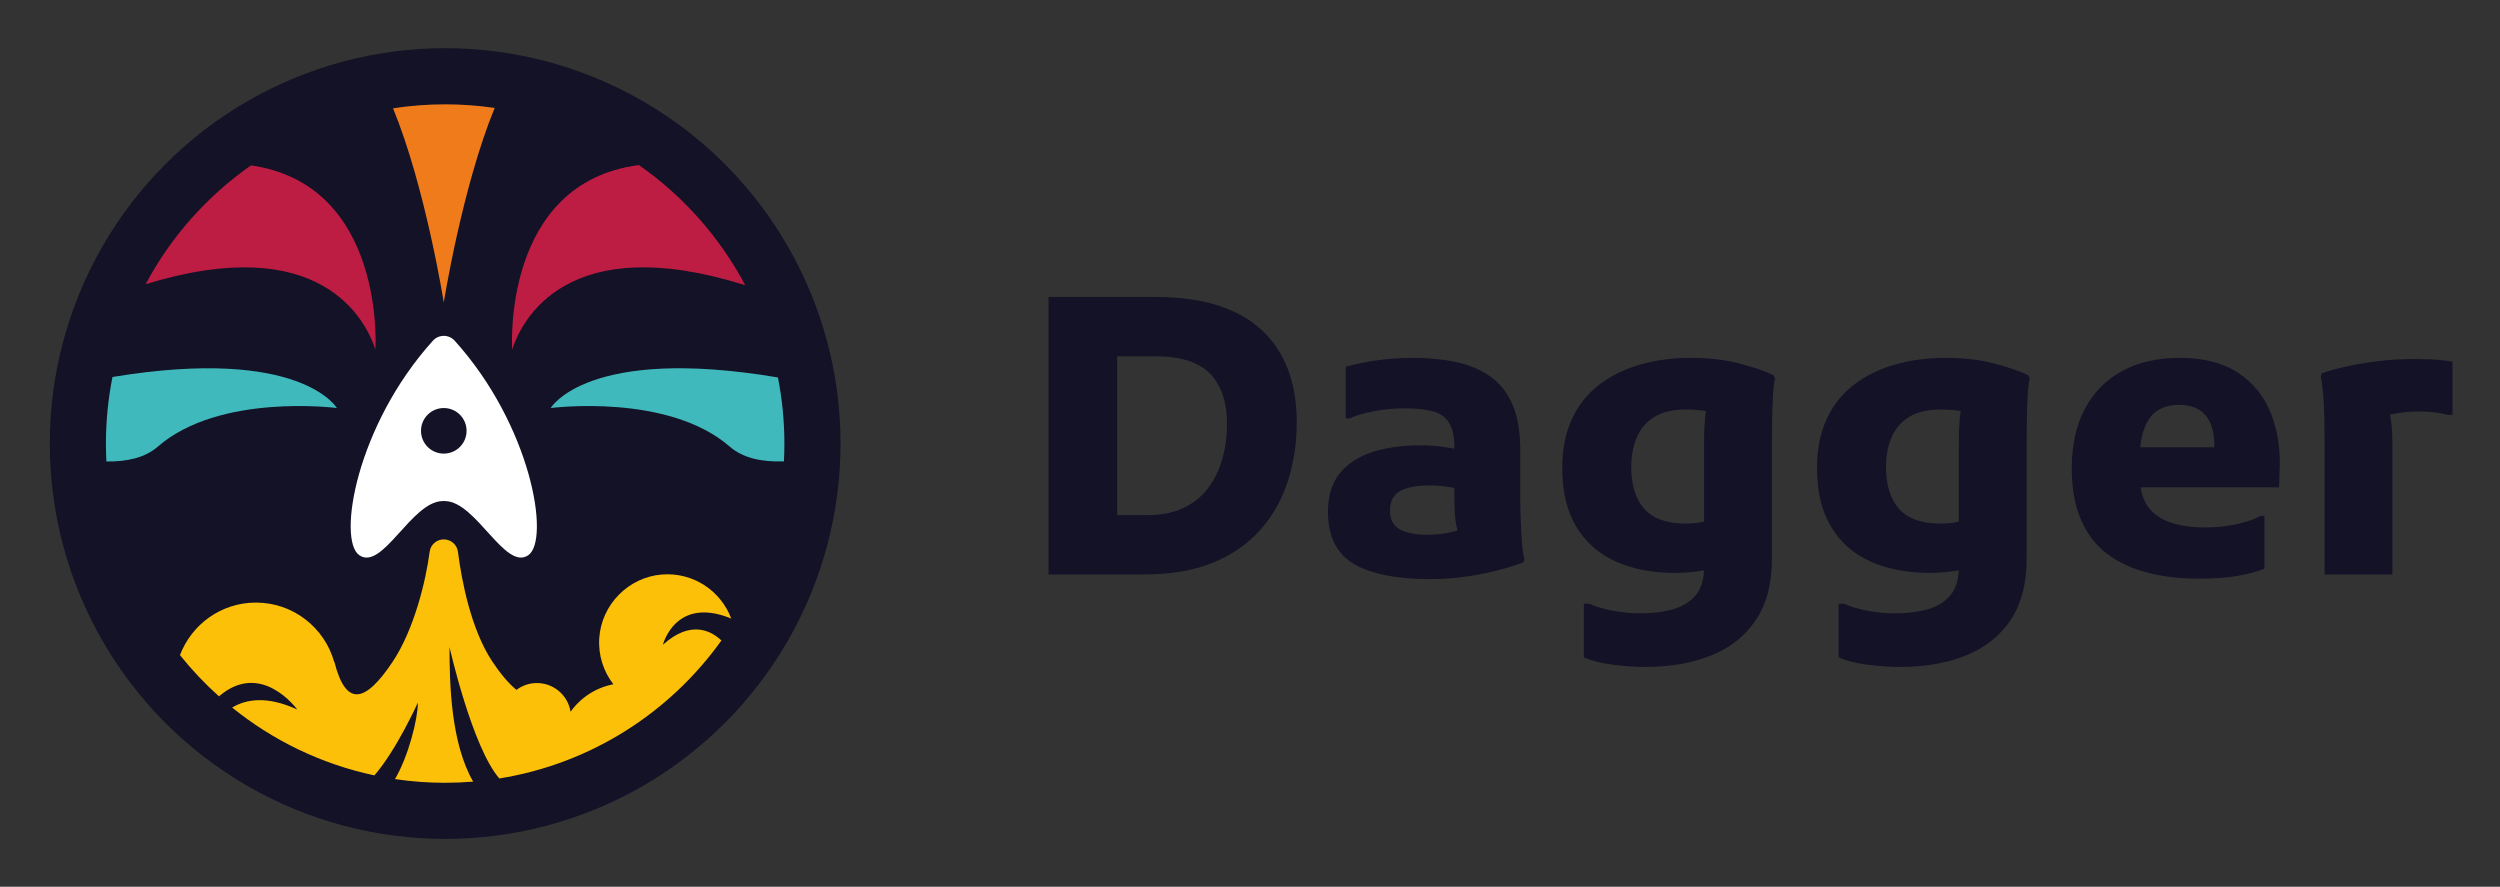
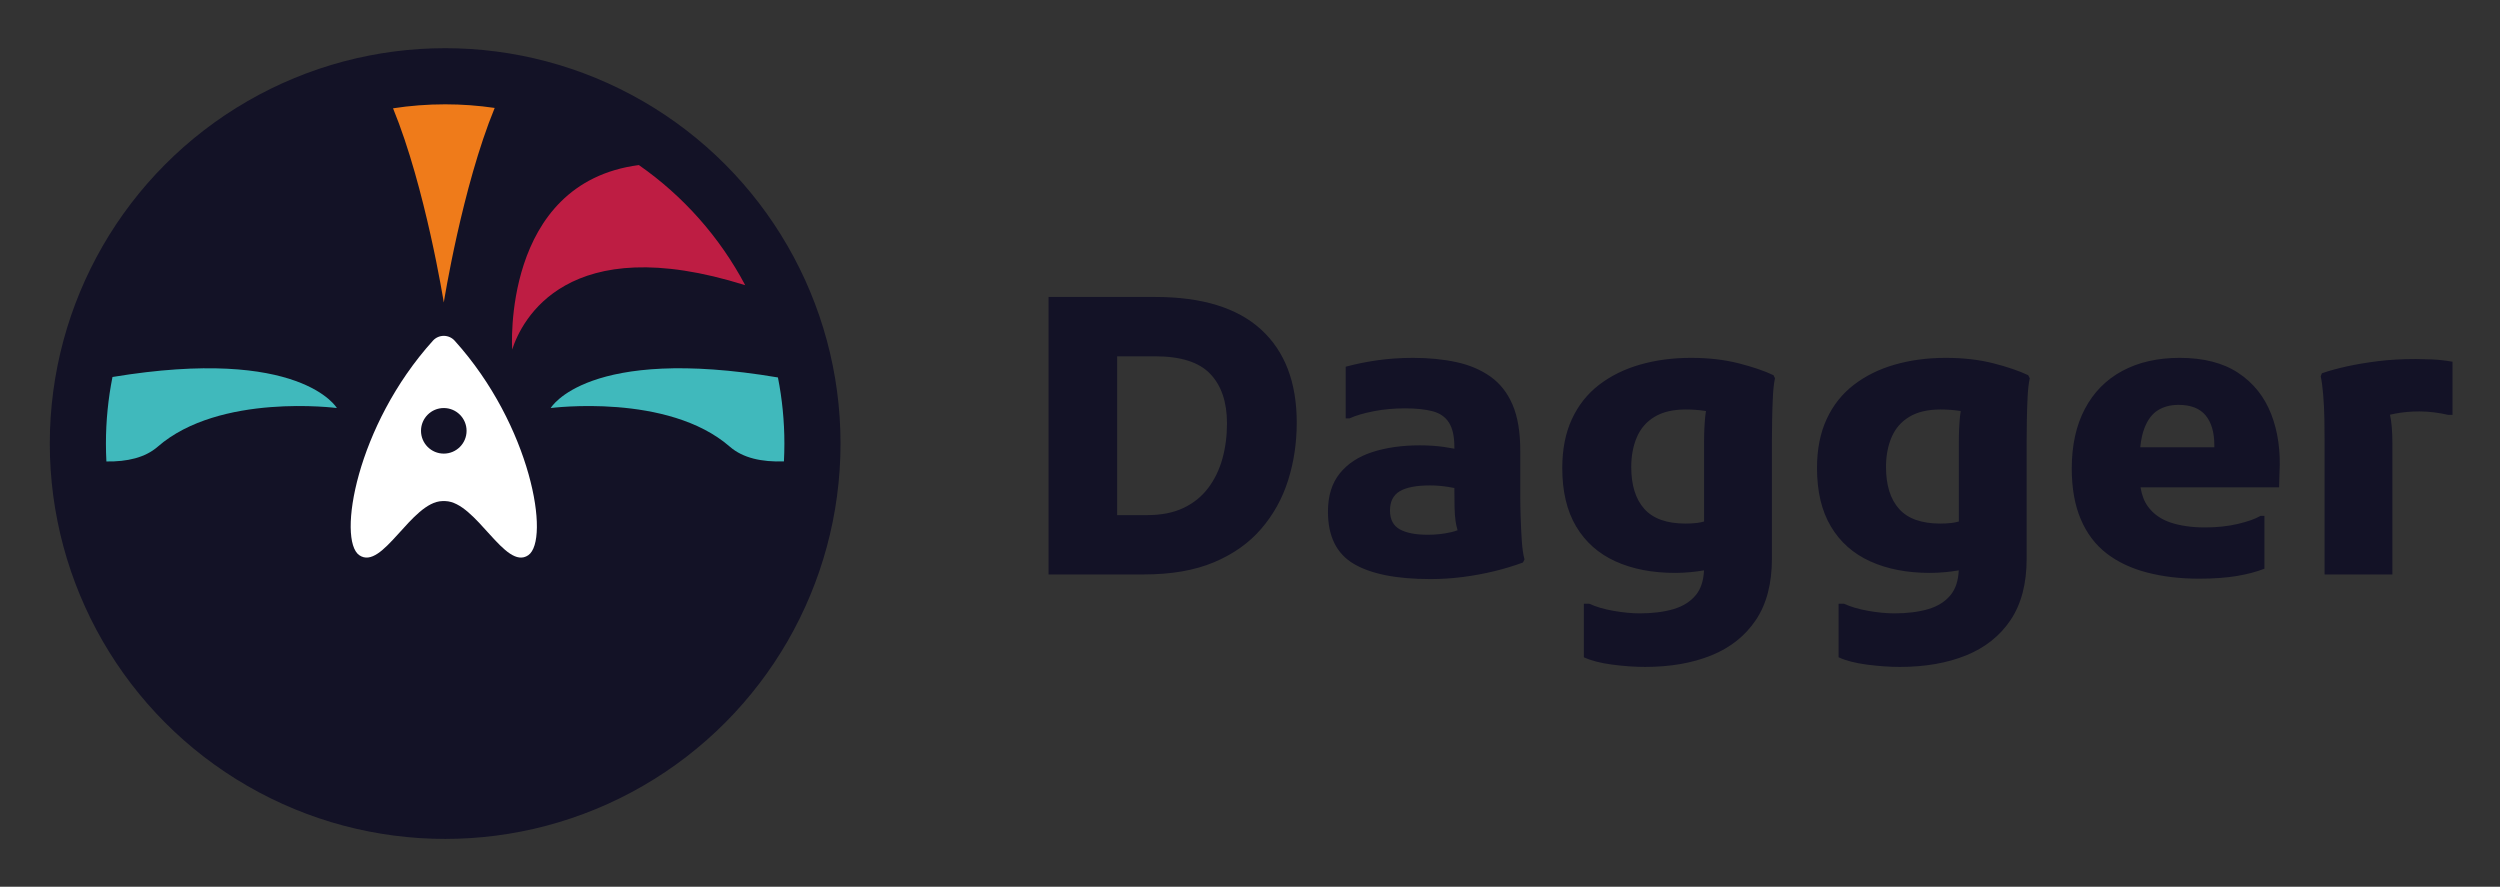
<svg xmlns="http://www.w3.org/2000/svg" role="img" viewBox="-12.44 -13.44 698.88 247.88">
  <rect x="-12.44" y="-13.44" width="698.88" height="247.88" fill="#333333" stroke="none" />
  <title>Dagger_Logo_2024_LOGO_Dagger_Color_On-White_Landscape.svg</title>
  <defs>
    <style>.cls-4{fill:#be1d43}.cls-5{fill:#131226}.cls-6{fill:#40b9bc}</style>
  </defs>
  <path d="M340.099 78.68c-6.642-6.068-16.5-9.104-29.574-9.104h-29.841v77.572h26.611c7.686 0 14.219-1.131 19.609-3.393 5.385-2.262 9.785-5.368 13.195-9.321 3.413-3.95 5.928-8.474 7.545-13.574 1.615-5.098 2.422-10.485 2.422-16.16 0-11.276-3.323-19.949-9.968-26.021zm-10.826 36.146c-.861 3.089-2.192 5.818-3.986 8.19-1.798 2.369-4.094 4.22-6.896 5.548-2.802 1.331-6.178 1.995-10.128 1.995h-8.401V86.17h10.663c7.112 0 12.23 1.635 15.355 4.901 3.123 3.269 4.687 7.883 4.687 13.844 0 3.522-.433 6.825-1.294 9.911zm83.387 16.377c-.073-2.225-.107-4.093-.107-5.601v-13.037c0-5.241-.72-9.534-2.155-12.874-1.438-3.339-3.5-5.961-6.195-7.866-2.695-1.902-5.871-3.249-9.535-4.04-3.663-.788-7.689-1.184-12.066-1.184-3.593 0-6.988.234-10.181.701-3.199.467-6.088 1.061-8.674 1.778v14.435h1.078c1.724-.788 3.97-1.454 6.732-1.992 2.766-.54 5.694-.807 8.783-.807s5.655.267 7.703.807c2.048.537 3.573 1.598 4.577 3.179 1.004 1.578 1.511 3.843 1.511 6.786v.504c-.978-.186-1.983-.355-3.019-.504-2.012-.284-4.24-.43-6.679-.43-4.957 0-9.374.63-13.254 1.885-3.877 1.258-6.912 3.252-9.104 5.981-2.189 2.729-3.286 6.285-3.286 10.665 0 6.896 2.408 11.763 7.219 14.598 4.811 2.839 11.959 4.257 21.44 4.257 3.086 0 6.142-.2 9.157-.594 3.016-.397 5.925-.934 8.727-1.618 2.802-.681 5.458-1.488 7.973-2.422l.431-.864c-.36-1.291-.61-3.016-.754-5.171-.143-2.155-.253-4.344-.323-6.572zm-25.964 4.85c-3.379 0-5.978-.504-7.813-1.511-1.829-1.004-2.746-2.763-2.746-5.278s.917-4.31 2.746-5.388c1.834-1.078 4.653-1.615 8.46-1.615 1.651 0 3.373.143 5.171.43.582.093 1.112.191 1.618.292 0 2.143.017 3.937.05 5.366.036 1.471.126 2.729.27 3.77.129.937.326 1.825.572 2.676-.594.216-1.208.409-1.866.557-2.082.467-4.237.701-6.462.701zm86.834-47.945c-3.95-1.004-8.367-1.508-13.251-1.508-5.103 0-9.841.63-14.219 1.885-4.383 1.258-8.209 3.143-11.478 5.658-3.269 2.515-5.801 5.708-7.596 9.588-1.795 3.877-2.69 8.44-2.69 13.684 0 6.535 1.294 11.976 3.877 16.32 2.588 4.347 6.251 7.596 10.989 9.751 4.743 2.155 10.308 3.232 16.7 3.232 1.362 0 2.819-.07 4.361-.217 1.127-.104 2.358-.267 3.693-.486-.13 2.866-.87 5.151-2.235 6.844-1.508 1.865-3.612 3.193-6.302 3.987-2.695.788-5.835 1.184-9.43 1.184-2.223 0-4.67-.234-7.326-.701-2.656-.467-4.918-1.131-6.786-1.995h-1.508v14.975c2.009.934 4.648 1.618 7.917 2.048 3.269.43 6.341.647 9.211.647 7.039 0 13.217-1.078 18.534-3.232 5.312-2.155 9.464-5.461 12.441-9.911 2.982-4.454 4.473-10.165 4.473-17.13v-33.074c0-1.511.017-3.379.056-5.604.034-2.225.107-4.417.214-6.572s.304-3.88.591-5.171l-.428-.864c-2.588-1.221-5.857-2.332-9.807-3.339zm-14.759 44.819c-5.244 0-9.087-1.364-11.529-4.093s-3.663-6.642-3.663-11.743c0-3.089.523-5.855 1.564-8.297s2.689-4.347 4.957-5.711c2.262-1.365 5.148-2.048 8.671-2.048 1.941 0 3.719.127 5.334.38.134.021.238.035.364.054-.082.461-.151.963-.206 1.507-.214 2.155-.321 4.524-.321 7.112v22.26c-.768.207-1.473.352-2.099.418-1.047.107-2.065.16-3.072.16zm85.976-44.819c-3.956-1.004-8.372-1.508-13.251-1.508-5.103 0-9.841.63-14.224 1.885-4.383 1.258-8.204 3.143-11.473 5.658-3.269 2.515-5.801 5.708-7.596 9.588-1.795 3.877-2.695 8.44-2.695 13.684 0 6.535 1.294 11.976 3.882 16.32 2.583 4.347 6.246 7.596 10.989 9.751 4.738 2.155 10.302 3.232 16.694 3.232 1.367 0 2.819-.07 4.366-.217 1.123-.104 2.356-.267 3.692-.486-.13 2.866-.876 5.151-2.24 6.845-1.508 1.865-3.607 3.193-6.302 3.987-2.689.788-5.835 1.184-9.425 1.184-2.228 0-4.67-.234-7.326-.701-2.662-.467-4.924-1.131-6.786-1.995h-1.508v14.975c2.009.934 4.648 1.618 7.917 2.048 3.269.43 6.336.647 9.211.647 7.039 0 13.217-1.078 18.529-3.232 5.317-2.155 9.464-5.461 12.446-9.911 2.977-4.454 4.468-10.165 4.468-17.13v-33.074c0-1.511.017-3.379.056-5.604.034-2.225.107-4.417.214-6.572.113-2.155.31-3.88.596-5.171l-.433-.864c-2.583-1.221-5.852-2.332-9.802-3.339zm-14.764 44.819c-5.244 0-9.087-1.364-11.524-4.093-2.442-2.729-3.663-6.642-3.663-11.743 0-3.089.518-5.855 1.559-8.297s2.695-4.347 4.957-5.711c2.262-1.365 5.154-2.048 8.671-2.048 1.941 0 3.719.127 5.334.38.135.021.24.036.367.055-.082.461-.15.963-.204 1.507-.214 2.155-.321 4.524-.321 7.112v22.259c-.771.208-1.478.353-2.104.419-1.041.107-2.065.16-3.072.16zm83.28-42.127c-4.237-2.799-9.695-4.2-16.374-4.2-6.178 0-11.529 1.221-16.053 3.663-4.524 2.442-8.007 5.978-10.449 10.612s-3.663 10.182-3.663 16.647c0 5.531.844 10.272 2.532 14.221 1.682 3.95 4.091 7.129 7.219 9.534 3.123 2.408 6.893 4.183 11.31 5.334 4.417 1.148 9.245 1.722 14.489 1.722 4.096 0 7.635-.253 10.612-.754 2.982-.501 5.553-1.184 7.703-2.045v-14.762h-1.075c-1.508.864-3.646 1.618-6.409 2.262-2.769.647-5.801.971-9.104.971-3.663 0-6.859-.447-9.588-1.348-2.735-.897-4.867-2.405-6.415-4.524-1.022-1.404-1.698-3.188-2.042-5.334h38.728l.107-3.877c.36-6.178-.411-11.709-2.312-16.593-1.907-4.884-4.974-8.727-9.217-11.529zm-6.679 20.796h-20.706c.21-2.103.593-3.882 1.153-5.334.9-2.335 2.155-4.003 3.77-5.011 1.615-1.004 3.539-1.508 5.767-1.508 3.444 0 5.975.987 7.596 2.962 1.615 1.978 2.419 4.76 2.419 8.35v.54zm60.712-24.566c-1.834-.07-3.286-.107-4.366-.107-3.804 0-7.309.197-10.499.591-3.202.397-6.111.881-8.727 1.455-2.628.577-4.974 1.224-7.062 1.941l-.321.861c.287 1.294.518 3.036.698 5.224.18 2.192.287 4.42.326 6.682.034 2.262.051 4.113.051 5.548v37.924h18.962v-36.63c0-3.387-.226-6.052-.671-8.022.491-.117 1.003-.227 1.538-.328 2.082-.394 4.31-.594 6.679-.594 1.362 0 2.746.09 4.147.27s2.712.414 3.933.701h1.182V87.677c-2.082-.36-4.04-.574-5.869-.647z" class="cls-5" id="Calque_6" />
  <g id="Calque_5">
    <circle cx="112.005" cy="110.556" r="110.525" class="cls-5" />
    <circle cx="112.005" cy="110.556" r="94.833" class="cls-5" transform="rotate(-45 112.006 110.556)" />
    <path d="M19.003 91.949c-1.197 6.017-1.83 12.238-1.83 18.607 0 1.68.045 3.349.131 5.007 5.828.101 10.851-1.08 14.341-4.122 17.316-15.093 50.088-10.813 50.088-10.813s-10.064-17.373-62.73-8.679z" class="cls-6" />
-     <path d="M28.273 66.007c49.053-15.087 61.609 10.14 64.234 18.282 0 0 3.003-46.052-34.778-51.5-12.251 8.566-22.383 19.952-29.456 33.219z" class="cls-4" />
    <path fill="#ef7b1a" d="M111.622 71.123s5.133-32.284 14.229-54.39c-4.52-.661-9.142-1.009-13.845-1.009-4.954 0-9.82.381-14.569 1.114 9.069 22.104 14.185 54.286 14.185 54.286z" />
    <path d="M166.158 32.703c-38.456 5.017-35.422 51.586-35.422 51.586 2.641-8.192 15.336-33.684 65.151-17.997-7.103-13.432-17.335-24.951-29.729-33.589z" class="cls-4" />
    <path d="M205.033 92.078c-53.363-9.003-63.522 8.55-63.522 8.55s32.772-4.28 50.088 10.813c3.642 3.174 8.955 4.319 15.109 4.098.085-1.65.13-3.311.13-4.983 0-6.323-.625-12.5-1.805-18.478z" class="cls-6" />
-     <path fill="#fcc009" d="M112.005 205.389c2.637 0 5.248-.113 7.83-.324-6.257-10.857-6.608-27.388-6.608-37.614 0 0 6.271 27.898 13.917 36.729 25.54-4.098 47.672-18.39 62.087-38.575-2.647-2.523-8.447-5.971-16.359 1.205 0 0 3.482-13.76 19.115-7.329-2.887-7.665-10.533-12.994-19.352-12.318-9.369.719-16.955 8.426-17.553 17.803-.31 4.868 1.224 9.357 3.945 12.884-4.917.931-9.159 3.747-11.963 7.669-.736-4.542-4.665-8.014-9.415-8.014-2.149 0-4.125.718-5.72 1.916-2.111-1.731-4.413-4.432-6.701-7.864-6.033-9.049-8.646-22.826-9.643-30.72-.253-1.998-1.95-3.49-3.964-3.49s-3.711 1.491-3.964 3.49c-.997 7.894-4.301 21.671-10.335 30.72-7.696 11.544-13.083 12.699-16.29 0l-.059.014c-2.697-9.552-11.457-16.56-21.873-16.56-9.718 0-17.975 6.109-21.227 14.685 3.308 4.141 6.955 7.999 10.901 11.531 11.847-10.237 21.868 3.669 21.868 3.669-8.521-3.91-14.353-2.85-18.186-.538 11.383 9.196 24.934 15.812 39.769 18.96 6.191-7.115 12.151-20.345 12.151-20.345 0 4.483-2.58 14.902-6.401 21.382 4.578.679 9.262 1.035 14.029 1.035z" />
    <path fill="#fff" d="M114.662 81.8c-.814-.902-1.927-1.352-3.04-1.352s-2.226.451-3.04 1.352c-21.482 23.789-26.751 55.728-20.574 59.974 6.458 4.44 14.532-14.932 23.211-15.133h.808c8.678.202 16.752 19.574 23.211 15.133 6.177-4.247.908-36.186-20.575-59.974zm-3.04 31.568c-3.518 0-6.37-2.852-6.37-6.37s2.852-6.37 6.37-6.37c3.518 0 6.37 2.852 6.37 6.37s-2.852 6.37-6.37 6.37z" />
  </g>
</svg>